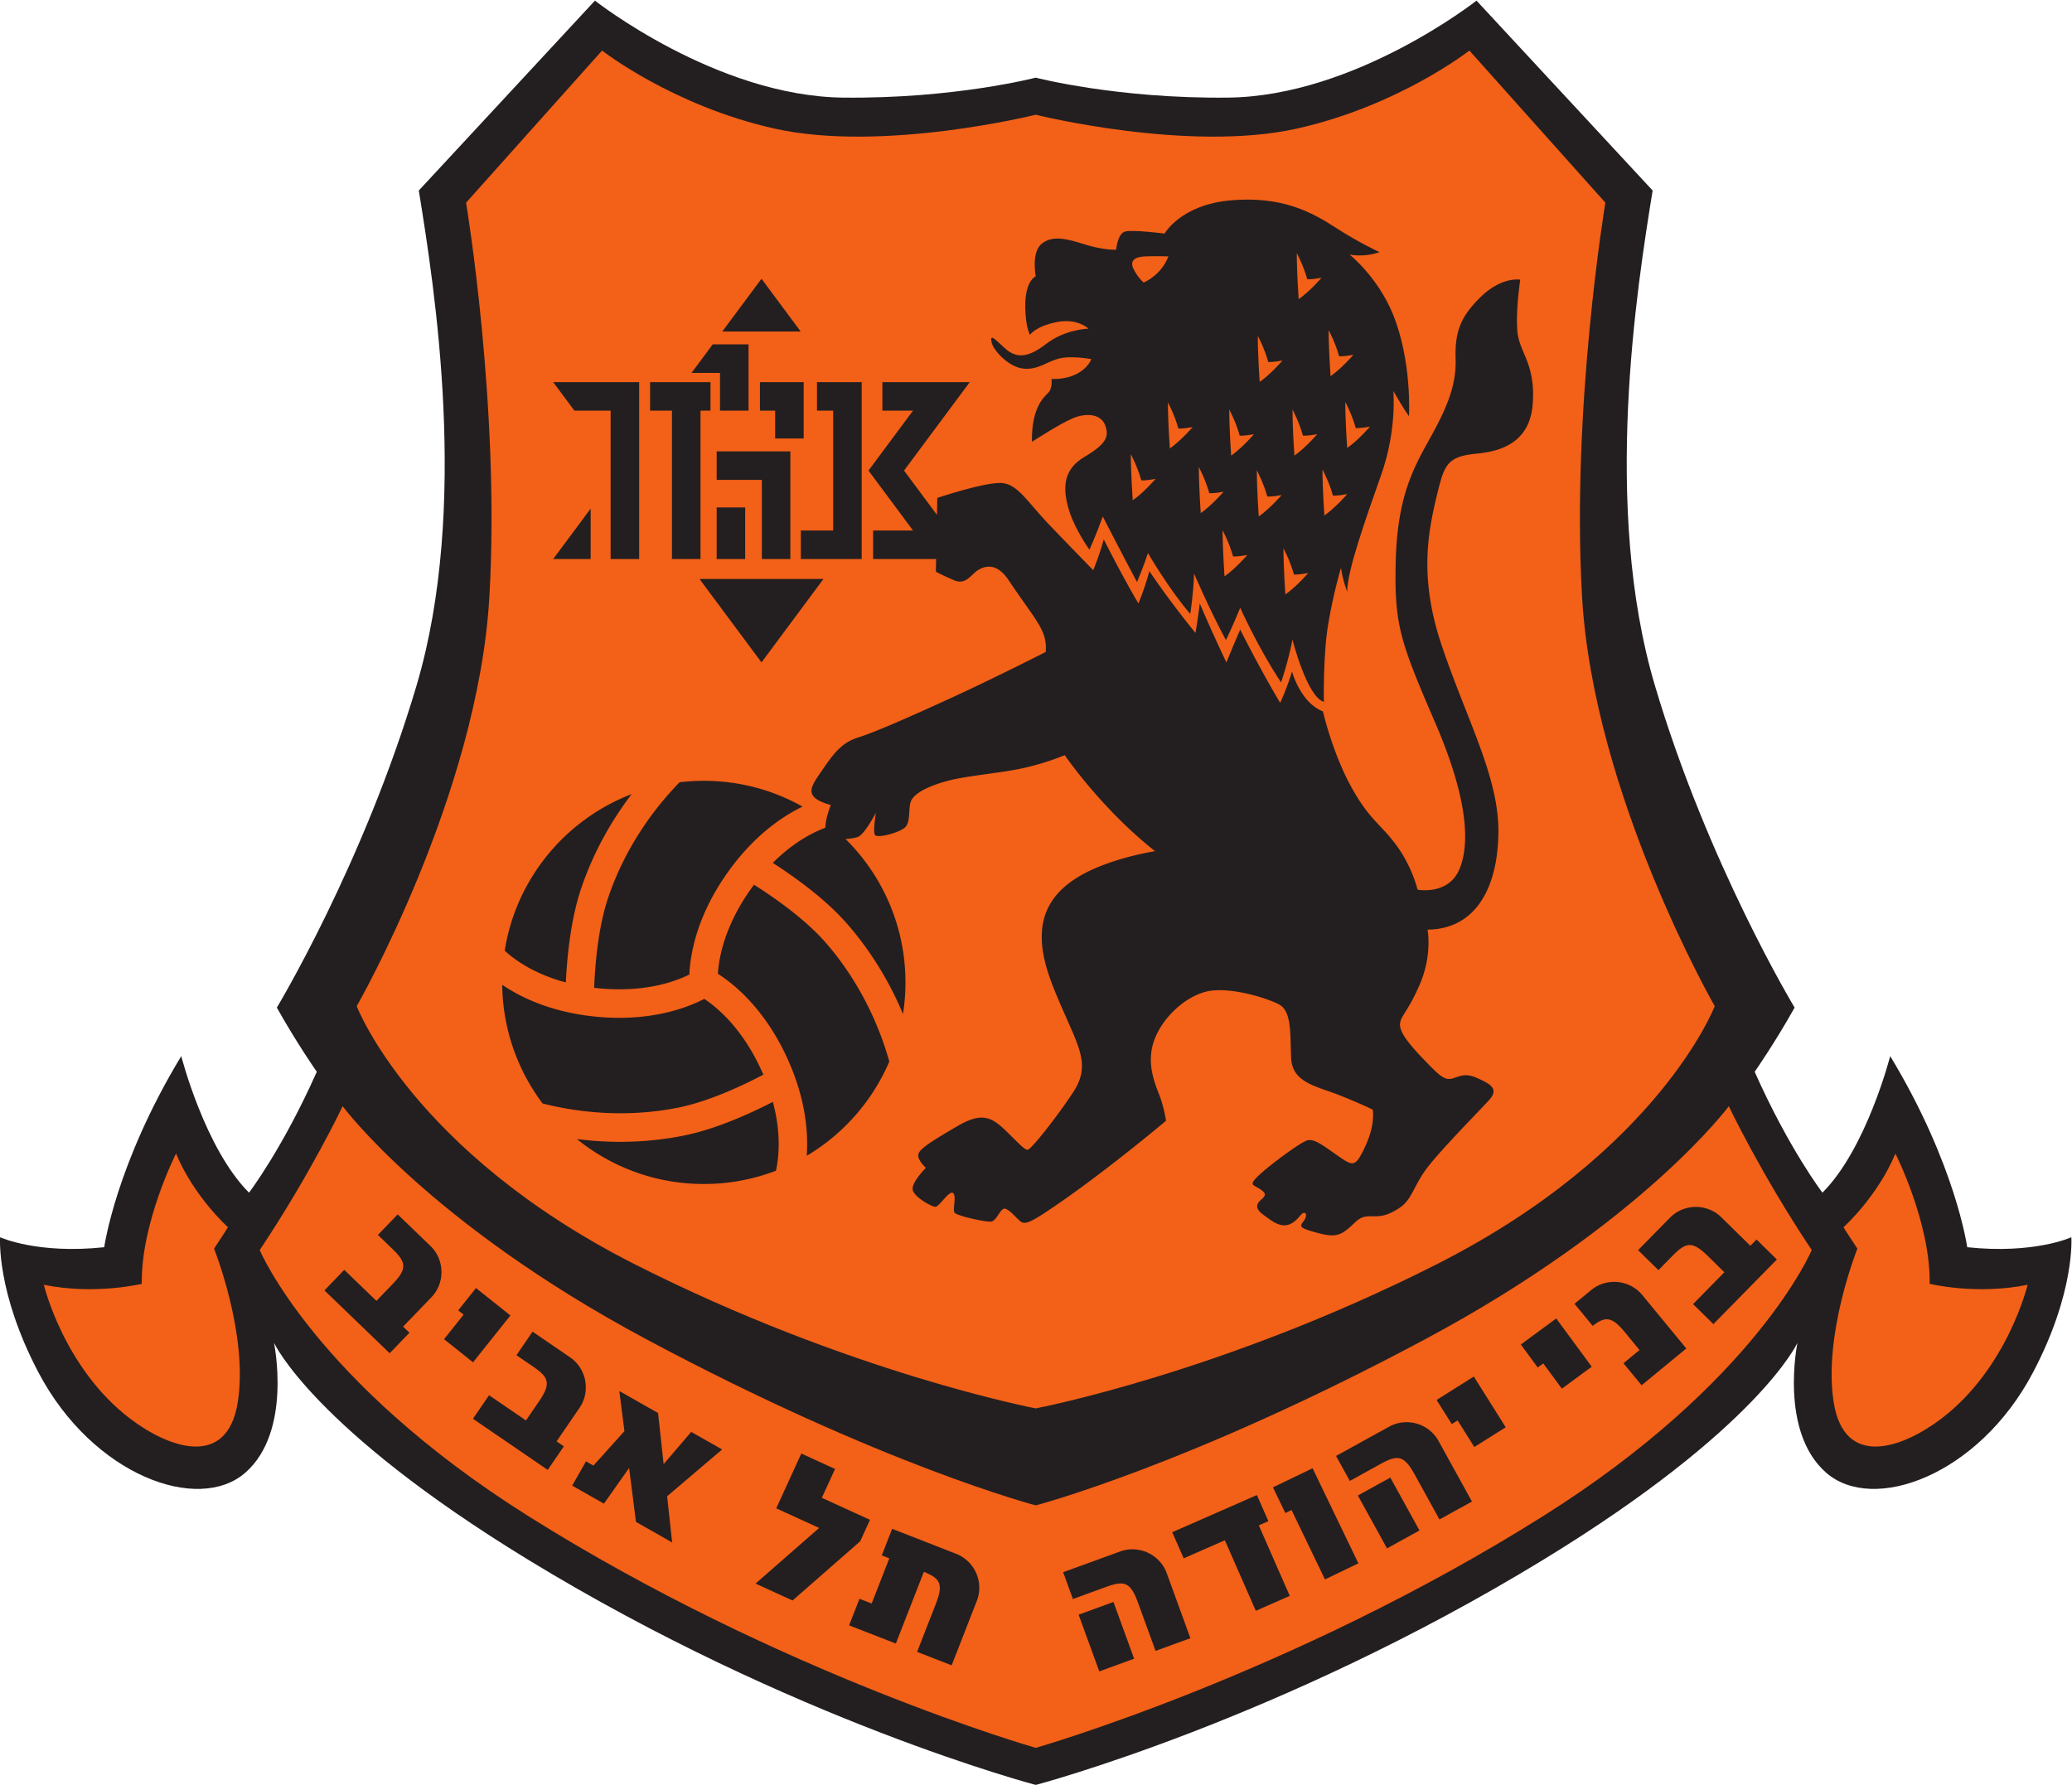
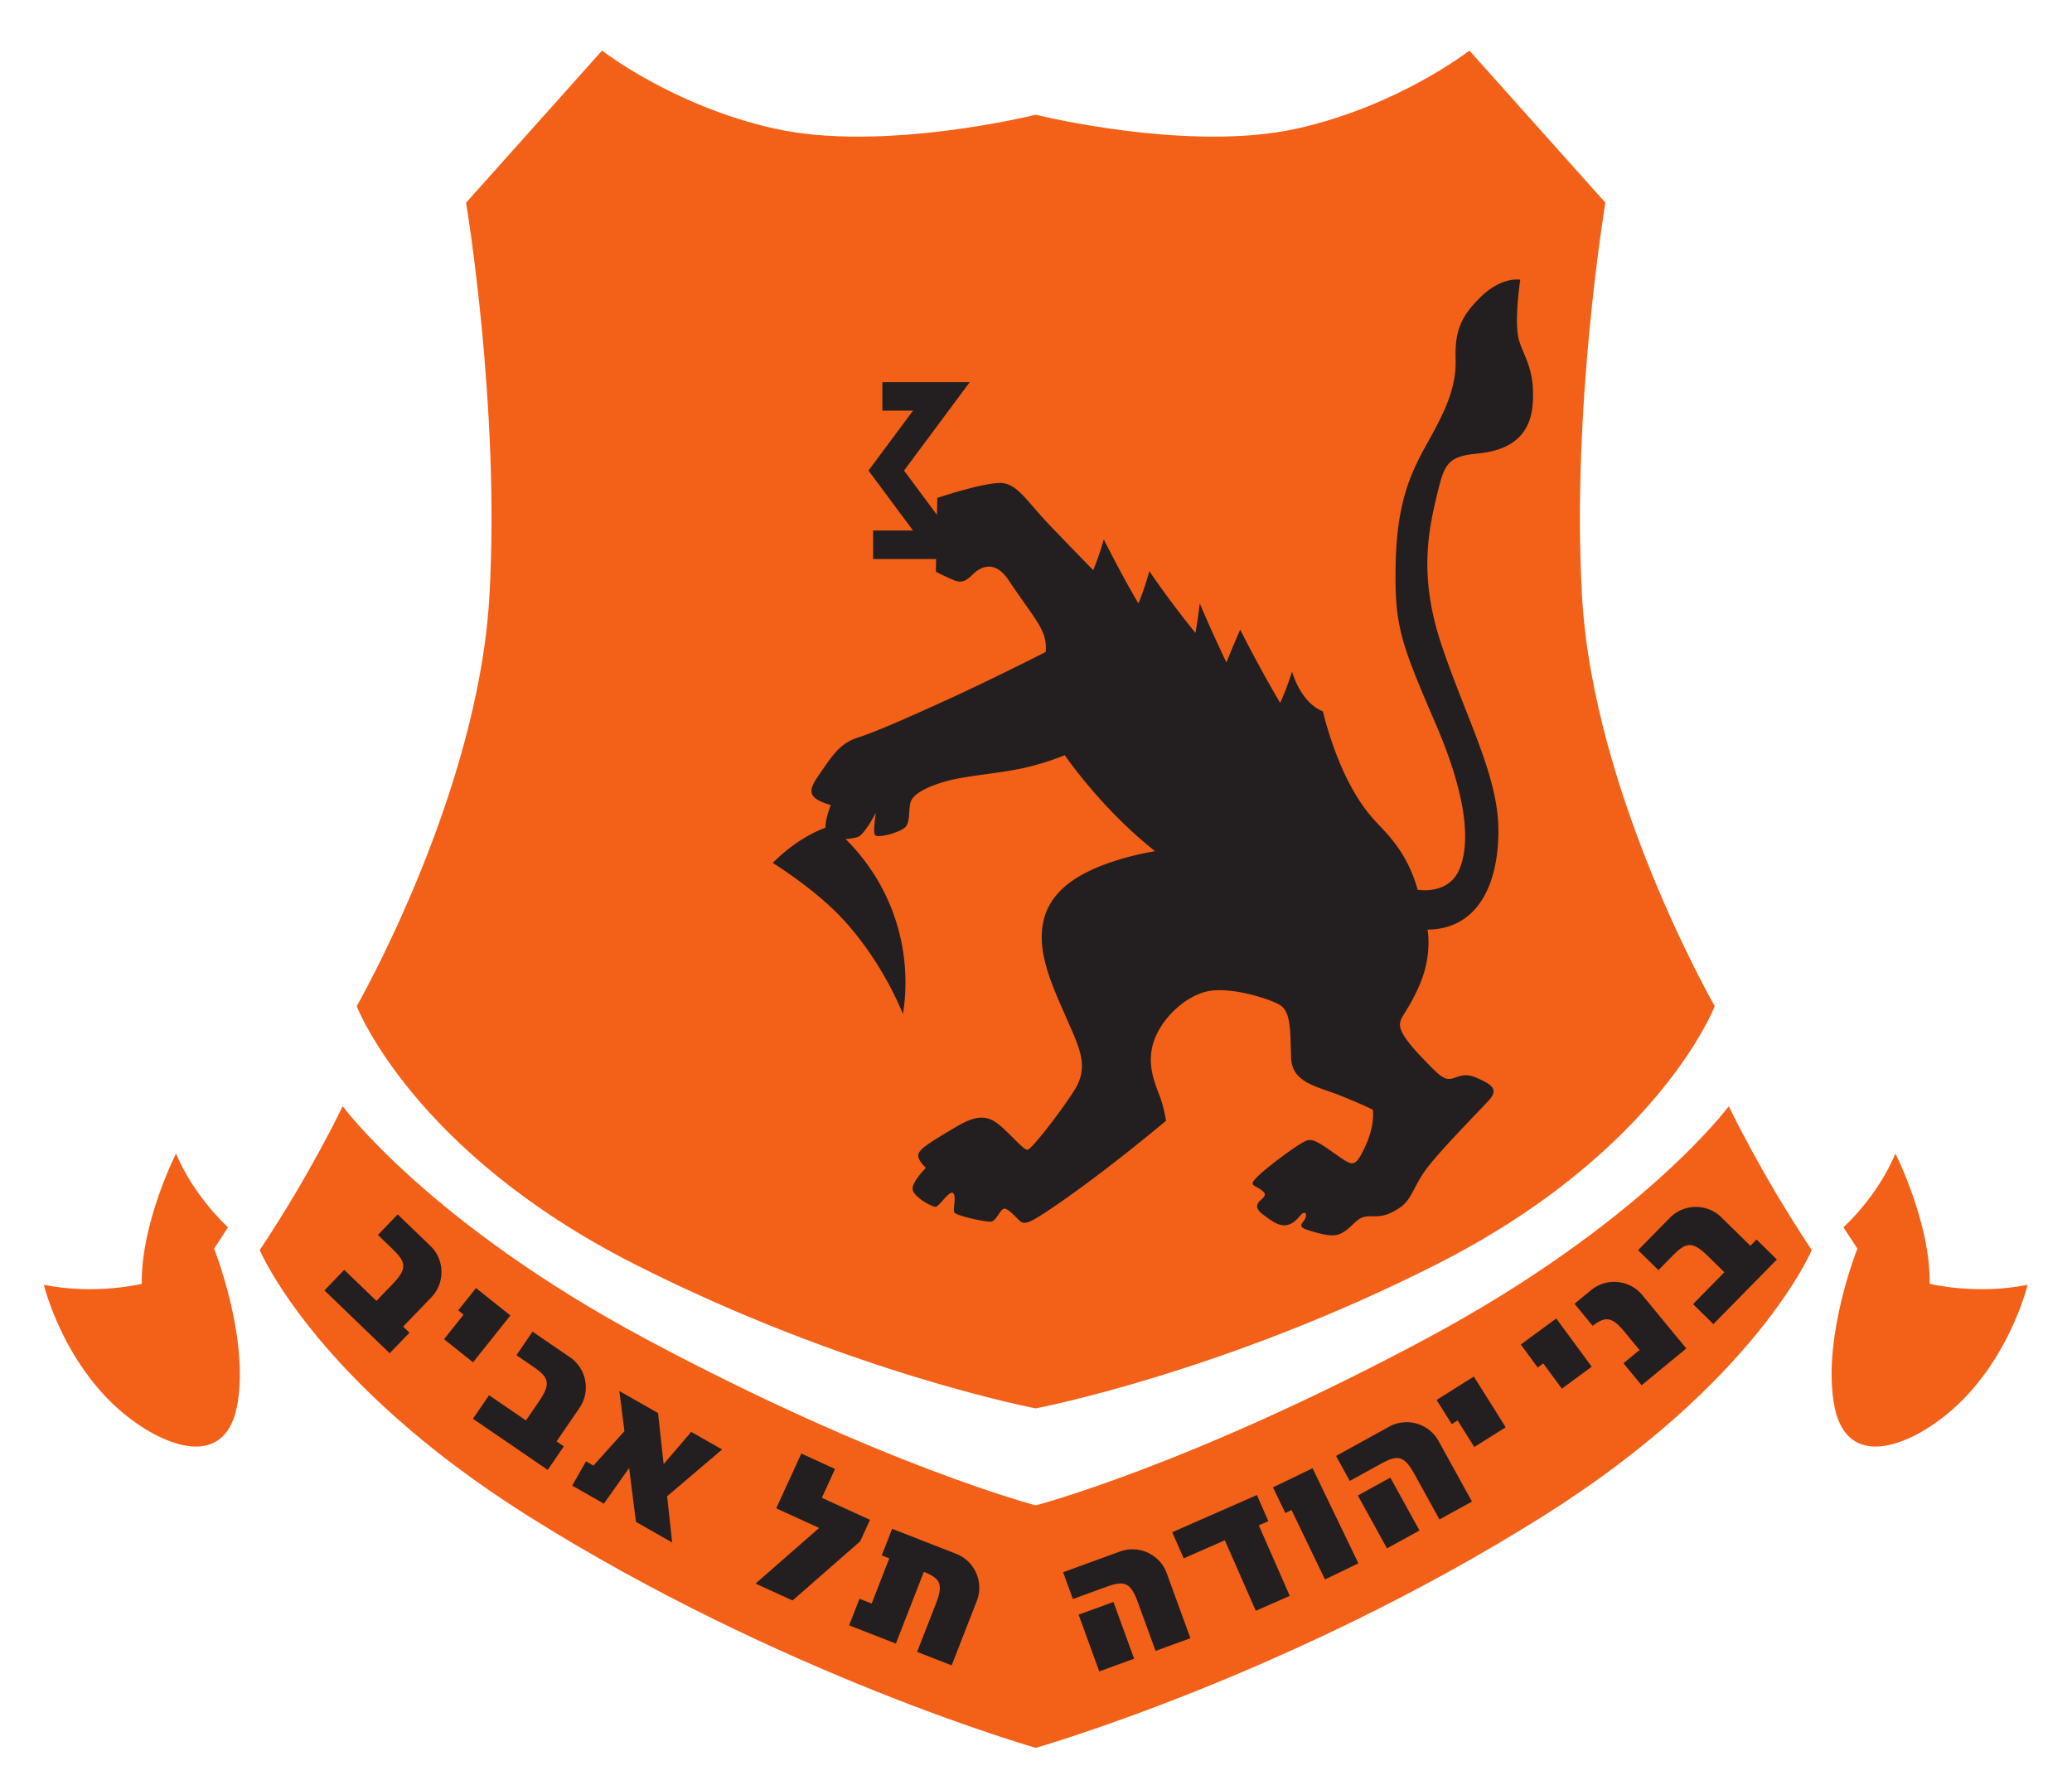
<svg xmlns="http://www.w3.org/2000/svg" viewBox="27.91 233.85 730.1 628.97">
-   <path d="M429.46 253.856c56.9 34.755 67.12 57.316 67.12 57.316s-4.901-23.379 7.542-34.314 40.348-.754 54.676 26.395c11.257 21.327 10.181 35.822 10.181 35.822s-9.803-4.524-27.526-2.638c0 0-3.016 21.87-20.362 50.528 0 0-6.222-24.416-17.911-36.106 0 0-8.862 11.596-17.912 31.957 0 0 5.28 7.543 10.559 16.97 0 0-23.002 38.084-36.954 85.219s-4.725 105.154-.577 130.795l-46.558 50.202s-32.051-25.264-65.612-25.64c-29.41-.331-50.905 5.278-50.905 5.278s-21.494-5.61-50.905-5.279c-33.56.377-65.612 25.641-65.612 25.641L132.146 615.8c4.148-25.64 13.375-83.66-.577-130.795s-36.953-85.22-36.953-85.22c5.279-9.426 10.559-16.969 10.559-16.969-9.051-20.361-17.912-31.957-17.912-31.957-11.69 11.69-17.911 36.106-17.911 36.106-17.346-28.658-20.363-50.528-20.363-50.528-17.722-1.886-27.526 2.638-27.526 2.638s-1.075-14.495 10.181-35.822c14.33-27.149 42.233-37.33 54.676-26.395s7.542 34.314 7.542 34.314 10.22-22.56 67.12-57.316c69.759-42.61 134.24-59.578 134.24-59.578s64.48 16.969 134.239 59.578" style="fill:#231f20;fill-opacity:1;fill-rule:nonzero;stroke:none" transform="matrix(1.333 0 0 -1.333 -.667 1121.853)" />
  <path d="M429.46 265.42c56.311 35.445 70.891 70.262 70.891 70.262-13.574 20.362-21.92 38.034-21.92 38.034s-22.826-30.87-80.141-61.539c-62.375-33.376-103.069-43.992-103.069-43.992s-40.693 10.616-103.068 43.992c-57.315 30.67-80.14 61.54-80.14 61.54s-8.347-17.673-21.922-38.035c0 0 14.58-34.817 70.89-70.263 66.878-42.097 134.24-61.337 134.24-61.337s67.362 19.24 134.24 61.337" style="fill:#f36018;fill-opacity:1;fill-rule:nonzero;stroke:none" transform="matrix(1.333 0 0 -1.333 -.667 1121.853)" />
  <path d="M401.18 331.912c58.824 29.789 73.53 68.25 73.53 68.25s-32.052 55.808-35.068 108.221c-2.886 50.139 6.159 104.2 6.159 104.2l-35.948 40.222s-18.603-14.58-45.5-20.614c-28.676-6.432-69.132 3.645-69.132 3.645s-40.455-10.077-69.13-3.645c-26.9 6.033-45.501 20.614-45.501 20.614l-35.948-40.222s9.044-54.061 6.158-104.2c-3.016-52.413-35.068-108.22-35.068-108.22s14.706-38.462 73.53-68.251c56.72-28.725 105.96-38.085 105.96-38.085s49.237 9.36 105.958 38.085M78.024 336.06s9.05-22.626 6.286-40.474c-2.766-17.848-18.226-12.234-28.407-4.525-17.597 13.323-22.876 35.445-22.876 35.445 13.575-2.765 25.892.252 25.892.252-.251 16.09 9.05 34.44 9.05 34.44 4.776-11.47 13.732-19.483 13.732-19.483s-1.414-2.262-3.677-5.655M512.418 336.06s-9.05-22.626-6.285-40.474 18.225-12.234 28.407-4.525c17.597 13.323 22.876 35.445 22.876 35.445-13.575-2.765-25.893.252-25.893.252.252 16.09-9.05 34.44-9.05 34.44-4.776-11.47-13.731-19.483-13.731-19.483s1.413-2.262 3.676-5.655" style="fill:#f36018;fill-opacity:1;fill-rule:nonzero;stroke:none" transform="matrix(1.333 0 0 -1.333 -.667 1121.853)" />
  <path d="m302.47 250.512 15.053 5.483c4.972 1.81 10.521-.775 12.332-5.746l6.258-17.18-9.212-3.355-4.658 12.788c-1.98 5.435-3.64 5.86-8.392 4.129l-8.8-3.206zm18.762-22.863-5.463 14.999-9.212-3.356 5.464-14.999zM454.7 309.15l-4.115-3.39 4.794-5.822 11.814 9.728-11.622 14.115c-3.362 4.085-9.456 4.675-13.54 1.312l-4.34-3.572-.054-.033 4.81-5.841.095.075c3.32 2.53 5.036 2.345 8.432-1.782.89-1.082 2.88-3.5 3.858-4.685zM354.247 262.769l8.13-18.51-8.975-3.943-8.112 18.466-.082.175-10.871-4.775-3.033 6.905 22.384 9.831 3.032-6.904-2.524-1.109zM368.533 277.736l11.981-24.878-8.833-4.254-8.708 18.084-.128.261-1.64-.79-3.273 6.795 10.48 5.046ZM251.598 242.342l-2.962 1.156-2.742-7.026 12.354-4.822 7.344 18.815.062.15c4.356-1.764 5.203-3.252 3.162-8.48l-4.949-12.678 9.133-3.565 6.648 17.032c1.924 4.928-.534 10.535-5.462 12.46l-16.916 6.603-2.743-7.026 1.99-.777-.046-.121-4.615-11.823zM484.126 336.816l1.63 1.66 5.381-5.285-16.78-17.083-5.38 5.284 8.28 8.43-.13.125c-1.432 1.408-2.929 2.879-4.2 4.126-4.128 4.054-5.807 3.723-9.352.115l-3.617-3.683-.126-.13-5.382 5.285.135.139 8.274 8.422c3.707 3.775 9.829 3.83 13.604.122l7.54-7.406zM248.699 258.582l-17.652-15.453-.104-.088-9.655 4.416-.118.055 16.674 14.597.123.11-11.337 5.186.058.128 6.569 14.36 8.914-4.079-3.42-7.479-.068-.15 12.73-5.823-2.599-5.679zM411.138 302.073l8.323-13.238-8.3-5.218-4.353 6.924-.063.1-1.542-.971-4.015 6.384 9.843 6.189zM185.153 298.418l1.347-10.605-.104-.118-7.974-8.86-.108-.129-1.974 1.123-3.597-6.327-.046-.096 8.378-4.765.06.074 6.521 9.251.082.112 1.787-14.062.032-.199 9.566-5.44-.038.29-1.283 11.796-.017.132 14.417 12.265.122.11-8.164 4.643-.086-.097-7.213-8.425-.008.086-1.46 13.423-.165.093-9.957 5.661zM168.562 285.1l1.92-1.313-4.258-6.224-19.764 13.519 4.257 6.224 9.753-6.67.102.15 3.324 4.859c3.265 4.775 2.644 6.371-1.531 9.227l-4.26 2.913-.15.103 4.258 6.225.16-.11 9.744-6.665c4.367-2.986 5.496-9.003 2.51-13.371l-5.968-8.724zM128.002 315.45l1.676-1.616-5.234-5.43-17.241 16.617 5.234 5.43 8.507-8.2.124.13c1.394 1.448 2.851 2.958 4.086 4.24 4.015 4.166 3.668 5.843.026 9.354l-3.717 3.582-.13.125 5.233 5.43.14-.133 8.5-8.193c3.81-3.672 3.923-9.793.251-13.603l-7.334-7.61zM432.932 317.44l9.267-12.594-7.896-5.81-4.847 6.587-.07.094-1.468-1.08-4.47 6.075 9.365 6.89zM156.23 318.235l-9.747-12.227-7.667 6.11 5.099 6.396.072.092-1.425 1.136 4.701 5.897 9.092-7.247zM374.607 281.253l14.03 7.735c4.634 2.554 10.515.854 13.07-3.78l8.827-16.01-8.586-4.734-6.57 11.918c-2.794 5.066-4.5 5.23-8.929 2.787l-8.201-4.52zm22.058-19.702-7.707 13.98-8.586-4.735 7.707-13.98zM254.686 564.828v-6.93l.005-.294h8.097c-3.17-4.267-7.221-9.72-11.567-15.566l-.205-.277c4.423-5.951 8.552-11.51 11.772-15.844h-10.553v-7.541h16.309l.346-.022-.064-3.309s1.508-.88 4.776-2.263c3.268-1.382 4.4 1.51 6.536 2.766 2.137 1.257 5.056 1.527 7.92-2.766 7.038-10.557 10.305-13.197 9.803-18.978 0 0-14.078-7.165-25.641-12.444-11.565-5.28-19.609-8.799-24.008-10.18-4.398-1.384-6.536-4.4-9.552-8.8-3.017-4.399-5.029-6.913 2.387-9.05 0 0-1.414-3.448-1.425-5.97l-.31-.134c-3.366-1.305-8.285-3.908-13.433-9.023l-.17-.151c6.794-4.388 14.28-9.977 19.623-16.081 6.991-7.989 11.64-16.379 14.713-23.668l.082-.247c.432 2.734.657 5.535.657 8.39 0 14.75-5.992 28.1-15.674 37.75l-.166.163c1.347.076 2.604.313 3.268.55 1.76.628 4.777 6.41 4.777 6.41s-.88-5.027-.252-5.907c.629-.88 6.034.503 7.793 1.885s.88 5.154 1.76 7.164c.88 2.012 4.525 3.897 9.678 5.28s13.952 2.011 20.111 3.394c6.159 1.382 10.81 3.393 10.81 3.393s9.677-14.203 23.881-25.39c0 0-9.175-1.383-16.968-5.028s-12.444-8.798-12.947-16.214 3.017-14.957 6.536-23.001c3.52-8.045 6.033-12.82 1.886-19.231-4.148-6.41-11.313-15.46-12.193-15.46s-2.136 1.508-5.907 5.153-6.41 4.776-12.82 1.005-9.93-5.907-10.182-7.416c-.251-1.508 2.011-3.52 2.011-3.52s-3.519-3.518-3.519-5.529 5.028-4.777 6.034-4.777c1.004 0 3.644 4.4 4.65 3.645 1.006-.754-.126-4.273.377-5.153s8.547-2.64 9.804-2.388c1.257.251 2.262 3.142 3.268 3.393s3.016-2.136 4.274-3.268c1.256-1.13 2.94-.269 8.546 3.52 13.953 9.426 30.041 23.001 30.041 23.001s-.503 3.52-1.76 6.788c-1.256 3.268-3.393 8.295-1.507 14.078 1.884 5.782 7.666 11.563 13.574 13.197 5.908 1.635 16.088-1.508 19.482-3.267 3.394-1.76 3.016-7.291 3.268-14.078.252-6.788 6.788-7.542 13.324-10.181 6.536-2.64 8.295-3.646 8.295-3.646.377-4.147-1.13-8.17-3.017-11.689-1.884-3.519-2.764-2.891-6.535-.252s-5.908 4.274-7.667 3.897c-1.76-.377-10.181-6.662-12.947-9.3-2.766-2.64-1.508-2.39.377-3.646 1.886-1.258 1.383-1.76 0-3.017-1.382-1.257-.88-2.514.88-3.771s4.022-3.268 6.41-2.64c2.39.629 3.268 2.892 4.148 3.143s1.006-1.005-.126-2.388c-1.13-1.383-.251-1.76 3.897-2.89 4.148-1.133 5.782-.755 8.044 1.13 2.263 1.886 2.89 3.268 5.657 3.268 2.765 0 4.273-.125 7.793 2.137s3.77 5.908 7.542 10.81c3.77 4.902 13.448 14.706 16.213 17.722 2.767 3.017.503 4.274-3.142 5.908-3.645 1.633-5.153 0-7.039-.251-1.885-.251-3.645 1.633-7.038 5.153s-6.285 6.913-6.285 9.175 2.262 3.52 5.404 11.062 1.887 14.077 1.887 14.077c12.82.125 18.602 11.186 18.728 25.767.125 14.58-8.212 29.315-14.958 49.272-6.034 17.848-3.71 29.832-1.257 39.97 1.885 7.792 2.639 10.055 10.307 10.809 5.267.519 14.077 2.137 14.957 12.947s-3.52 13.7-4.022 19.357c-.503 5.655.754 13.7.754 13.7s-4.957.951-10.684-4.777c-4.776-4.776-6.662-8.546-6.41-16.214s-3.017-14.203-7.29-21.87c-4.274-7.668-8.17-15.335-8.548-31.926-.38-16.714 1.258-20.991 10.558-42.61 9.302-21.62 8.673-32.806 6.285-38.462-2.941-6.967-11.06-5.405-11.06-5.405s-1.383 6.034-5.657 11.815c-4.273 5.782-7.164 6.662-12.066 15.712s-7.29 19.608-7.29 19.608c-6.034 2.388-8.17 10.557-8.17 10.557-1.509-4.901-3.142-8.295-3.142-8.295-5.532 9.3-10.559 19.357-10.559 19.357-2.137-4.902-3.645-8.672-3.645-8.672-4.148 8.672-7.039 15.585-7.039 15.585a176 176 0 0 0-1.131-7.793c-7.164 8.798-12.192 16.34-12.192 16.34-1.257-4.65-2.891-8.547-2.891-8.547-4.525 7.667-9.176 16.968-9.176 16.968s-.755-3.142-2.765-8.17c0 0-5.53 5.657-11.438 11.815-5.908 6.16-8.296 10.558-12.318 11.187s-17.471-3.896-17.471-3.896l-.086-4.462-.285.364-8.416 11.327.235.326 17.137 23.063h-23.102z" style="fill:#231f20;fill-opacity:1;fill-rule:nonzero;stroke:none" transform="matrix(1.333 0 0 -1.333 -.667 1121.853)" />
-   <path d="M256.42 385.888c-2.267 7.92-7.04 20.006-16.764 31.116-5.034 5.753-12.35 11.106-18.903 15.266 0 0-.7-.95-1-1.377-6.57-9.346-8.197-17.378-8.53-21.87l.006-.311c4.592-2.952 12.328-9.419 18.137-21.936 4.9-10.557 5.737-19.477 5.35-25.756l-.034-.418a53.5 53.5 0 0 1 21.84 24.924zM226.264 356.552a53.2 53.2 0 0 0-18.776-3.4 53.08 53.08 0 0 0-33.536 11.87l.383-.04c7.816-.964 17.34-1.115 27.674.93 7.957 1.574 16.54 5.263 23.736 8.953l.056-.251c2.21-8.375 1.482-14.674.739-17.975zM188.185 455.934c-4.752-6.292-9.66-14.479-13.063-24.475-2.593-7.61-3.693-16.796-4.103-24.826l-.016-.192c-8.457 2.254-13.612 6.056-16.138 8.376l.018.236c3.072 18.915 16.098 34.49 33.529 41.174zM201.079 459.363c-5.74-5.884-13.988-16.153-18.818-30.335-2.44-7.165-3.423-16.071-3.759-23.774l-.018-.23a57 57 0 0 1 1.7-.176c11.644-1.041 19.509 1.713 23.482 3.683l.005.307c.306 5.51 2.113 15.297 9.913 26.392 6.834 9.724 14.309 14.924 19.987 17.686l-.205.133c-7.663 4.264-16.487 6.693-25.879 6.693q-3.096-.001-6.101-.345zM164.728 374.629a53.04 53.04 0 0 0-10.528 30.874l.006.298c5.23-3.536 13.47-7.407 25.307-8.465 13.772-1.23 23.251 2.253 28.095 4.756l.253-.176c3.725-2.536 9.86-7.96 14.665-18.314.217-.468.709-1.544.709-1.544-6.883-3.598-15.184-7.263-22.688-8.747-14.688-2.907-27.7-.903-35.666 1.126zM248.605 518.376H233.13v7.541h8.547v31.684l-.17.003h-3.823l-.28-.003v7.542l.243.003h11.218l.354.01v-46.78zM238.663 512.494 222.73 491.05l-15.792 21.253-.564.794h32.758zM233.032 578.606l-10.303 13.866-10.228-13.764-.142-.187h20.726zM210.882 539.304v7.541h19.482v-28.469h-7.541v20.929h-11.74zM209.749 575.004l-5.417-7.29-.103-.129h7.532v-9.993l.3.012h6.99l.252-.012v17.535h-9.466z" style="fill:#231f20;fill-opacity:1;fill-rule:nonzero;stroke:none" transform="matrix(1.333 0 0 -1.333 -.667 1121.853)" />
-   <path d="M210.882 518.375v13.639h7.54v-13.638h-7.54zM190.288 518.376h-7.437v39.228h-9.501l-.082.008-5.598 7.534h22.724v-46.77zM206.254 518.376h-7.188v39.216l-.181.012h-5.198l-.402-.012v7.542l.337.012h15.366l.26-.012v-7.533l-.13.003h-2.479l-.031-.13v-39.098zM233.883 550.475v14.658l-.243.013h-11.124l-.196-.012v-7.533l.262.004h3.54l.22-.003v-7.08l-.008-.282h7.542zM177.455 518.376h-9.786l9.796 13.183.108.156v-13.338zM363.096 497.072c-1.132-5.908-3.017-11.313-3.017-11.313-6.034 9.05-10.81 19.734-10.81 19.734-1.634-4.148-3.77-8.547-3.77-8.547-4.525 8.421-8.422 17.596-8.422 17.596-.126-5.027-1.005-10.683-1.005-10.683-5.657 6.536-11.187 16.089-11.187 16.089-1.132-3.52-2.891-7.668-2.891-7.668-4.023 7.542-9.05 17.346-9.05 17.346-1.508-4.274-3.52-8.798-3.52-8.798s-3.712 5.171-5.278 10.055c-2.137 6.661-1.383 11.312 3.896 14.454 5.854 3.486 6.662 5.405 5.53 8.422-1.132 3.016-5.028 3.268-8.421 1.885-3.394-1.383-10.935-6.284-10.935-6.284-.126 9.3 3.268 11.814 4.399 13.072 1.13 1.256.754 3.52.754 3.52 8.672-.126 10.558 5.278 10.558 5.278s-5.405 1.006-8.672.125c-3.268-.88-5.405-3.016-9.302-2.638-3.896.377-8.044 4.901-8.421 7.038s.628 1.005 3.519-1.634c2.89-2.64 5.908-2.766 10.936 1.131s11.186 4.022 11.186 4.022-2.877 2.82-8.296 1.76c-5.781-1.131-7.164-3.394-7.164-3.394s-1.167 1.885-1.257 7.165c-.125 7.29 2.765 8.296 2.765 8.296s-1.256 6.41 1.634 8.673 6.662 1.256 11.438-.252 8.17-1.383 8.17-1.383.378 4.148 2.263 4.777c1.885.628 10.558-.503 10.558-.503s4.274 7.667 17.596 8.798c13.325 1.132 21.117-3.016 27.528-7.164s11.69-6.536 11.69-6.536c-4.274-1.508-7.92-.629-7.92-.629s7.416-5.907 11.438-15.711c5.12-12.482 4.274-27.024 4.274-27.024s-1.257 1.633-4.148 6.662c0 0 1.005-10.182-3.142-21.996-4.148-11.815-9.05-25.516-9.05-31.046 0 0-1.132 2.764-1.634 6.284 0 0-2.012-6.661-3.394-14.957s-1.131-20.488-1.131-20.488c-4.525 1.382-8.295 16.466-8.295 16.466M330.29 598.38s-3.394.126-6.16 0-4.147-1.131-3.016-3.394 2.64-3.52 2.64-3.52 4.65 1.886 6.536 6.914m18.854-47.387c-1.006 3.646-2.766 6.913-2.766 6.913 0-5.279.502-12.192.502-12.192 3.017 2.138 6.034 5.656 6.034 5.656-2.765-.502-3.77-.377-3.77-.377m7.541 19.482c-1.005 3.646-2.765 6.913-2.765 6.913 0-5.278.502-12.192.502-12.192 3.017 2.138 6.034 5.657 6.034 5.657-2.766-.503-3.77-.378-3.77-.378m-23.757-17.596c-1.006 3.645-2.765 6.913-2.765 6.913 0-5.28.503-12.192.503-12.192 3.016 2.137 6.033 5.656 6.033 5.656-2.765-.503-3.77-.377-3.77-.377m34.062 39.468c-1.006 3.645-2.765 6.912-2.765 6.912 0-5.279.502-12.192.502-12.192 3.017 2.137 6.033 5.657 6.033 5.657-2.765-.503-3.77-.377-3.77-.377m-1.132-41.354c-1.005 3.646-2.764 6.913-2.764 6.913 0-5.279.503-12.192.503-12.192 3.016 2.138 6.033 5.656 6.033 5.656-2.765-.502-3.772-.377-3.772-.377m-42.735-11.815c-1.006 3.645-2.765 6.913-2.765 6.913 0-5.278.503-12.192.503-12.192 3.016 2.137 6.033 5.656 6.033 5.656-2.766-.503-3.771-.377-3.771-.377m52.288 32.807c-1.005 3.645-2.765 6.913-2.765 6.913 0-5.28.503-12.193.503-12.193 3.016 2.138 6.034 5.657 6.034 5.657-2.766-.503-3.772-.377-3.772-.377m4.399-18.98c-1.005 3.645-2.765 6.913-2.765 6.913 0-5.28.502-12.192.502-12.192 3.017 2.137 6.034 5.656 6.034 5.656-2.766-.503-3.771-.377-3.771-.377m-38.713-17.22c-1.005 3.645-2.765 6.913-2.765 6.913 0-5.279.502-12.192.502-12.192 3.017 2.137 6.034 5.656 6.034 5.656-2.766-.503-3.77-.377-3.77-.377m6.284-16.717c-1.006 3.645-2.765 6.913-2.765 6.913 0-5.28.503-12.192.503-12.192 3.016 2.137 6.032 5.656 6.032 5.656-2.764-.503-3.77-.377-3.77-.377m16.089-4.777c-1.007 3.646-2.766 6.914-2.766 6.914 0-5.28.502-12.193.502-12.193 3.018 2.137 6.034 5.656 6.034 5.656-2.765-.502-3.77-.377-3.77-.377m-7.04 20.614c-1.005 3.645-2.765 6.913-2.765 6.913 0-5.279.503-12.192.503-12.192 3.017 2.137 6.034 5.656 6.034 5.656-2.766-.502-3.771-.377-3.771-.377m17.345.251c-1.006 3.645-2.765 6.913-2.765 6.913 0-5.279.502-12.192.502-12.192 3.017 2.137 6.033 5.656 6.033 5.656-2.764-.502-3.77-.377-3.77-.377" style="fill:#231f20;fill-opacity:1;fill-rule:nonzero;stroke:none" transform="matrix(1.333 0 0 -1.333 -.667 1121.853)" />
</svg>